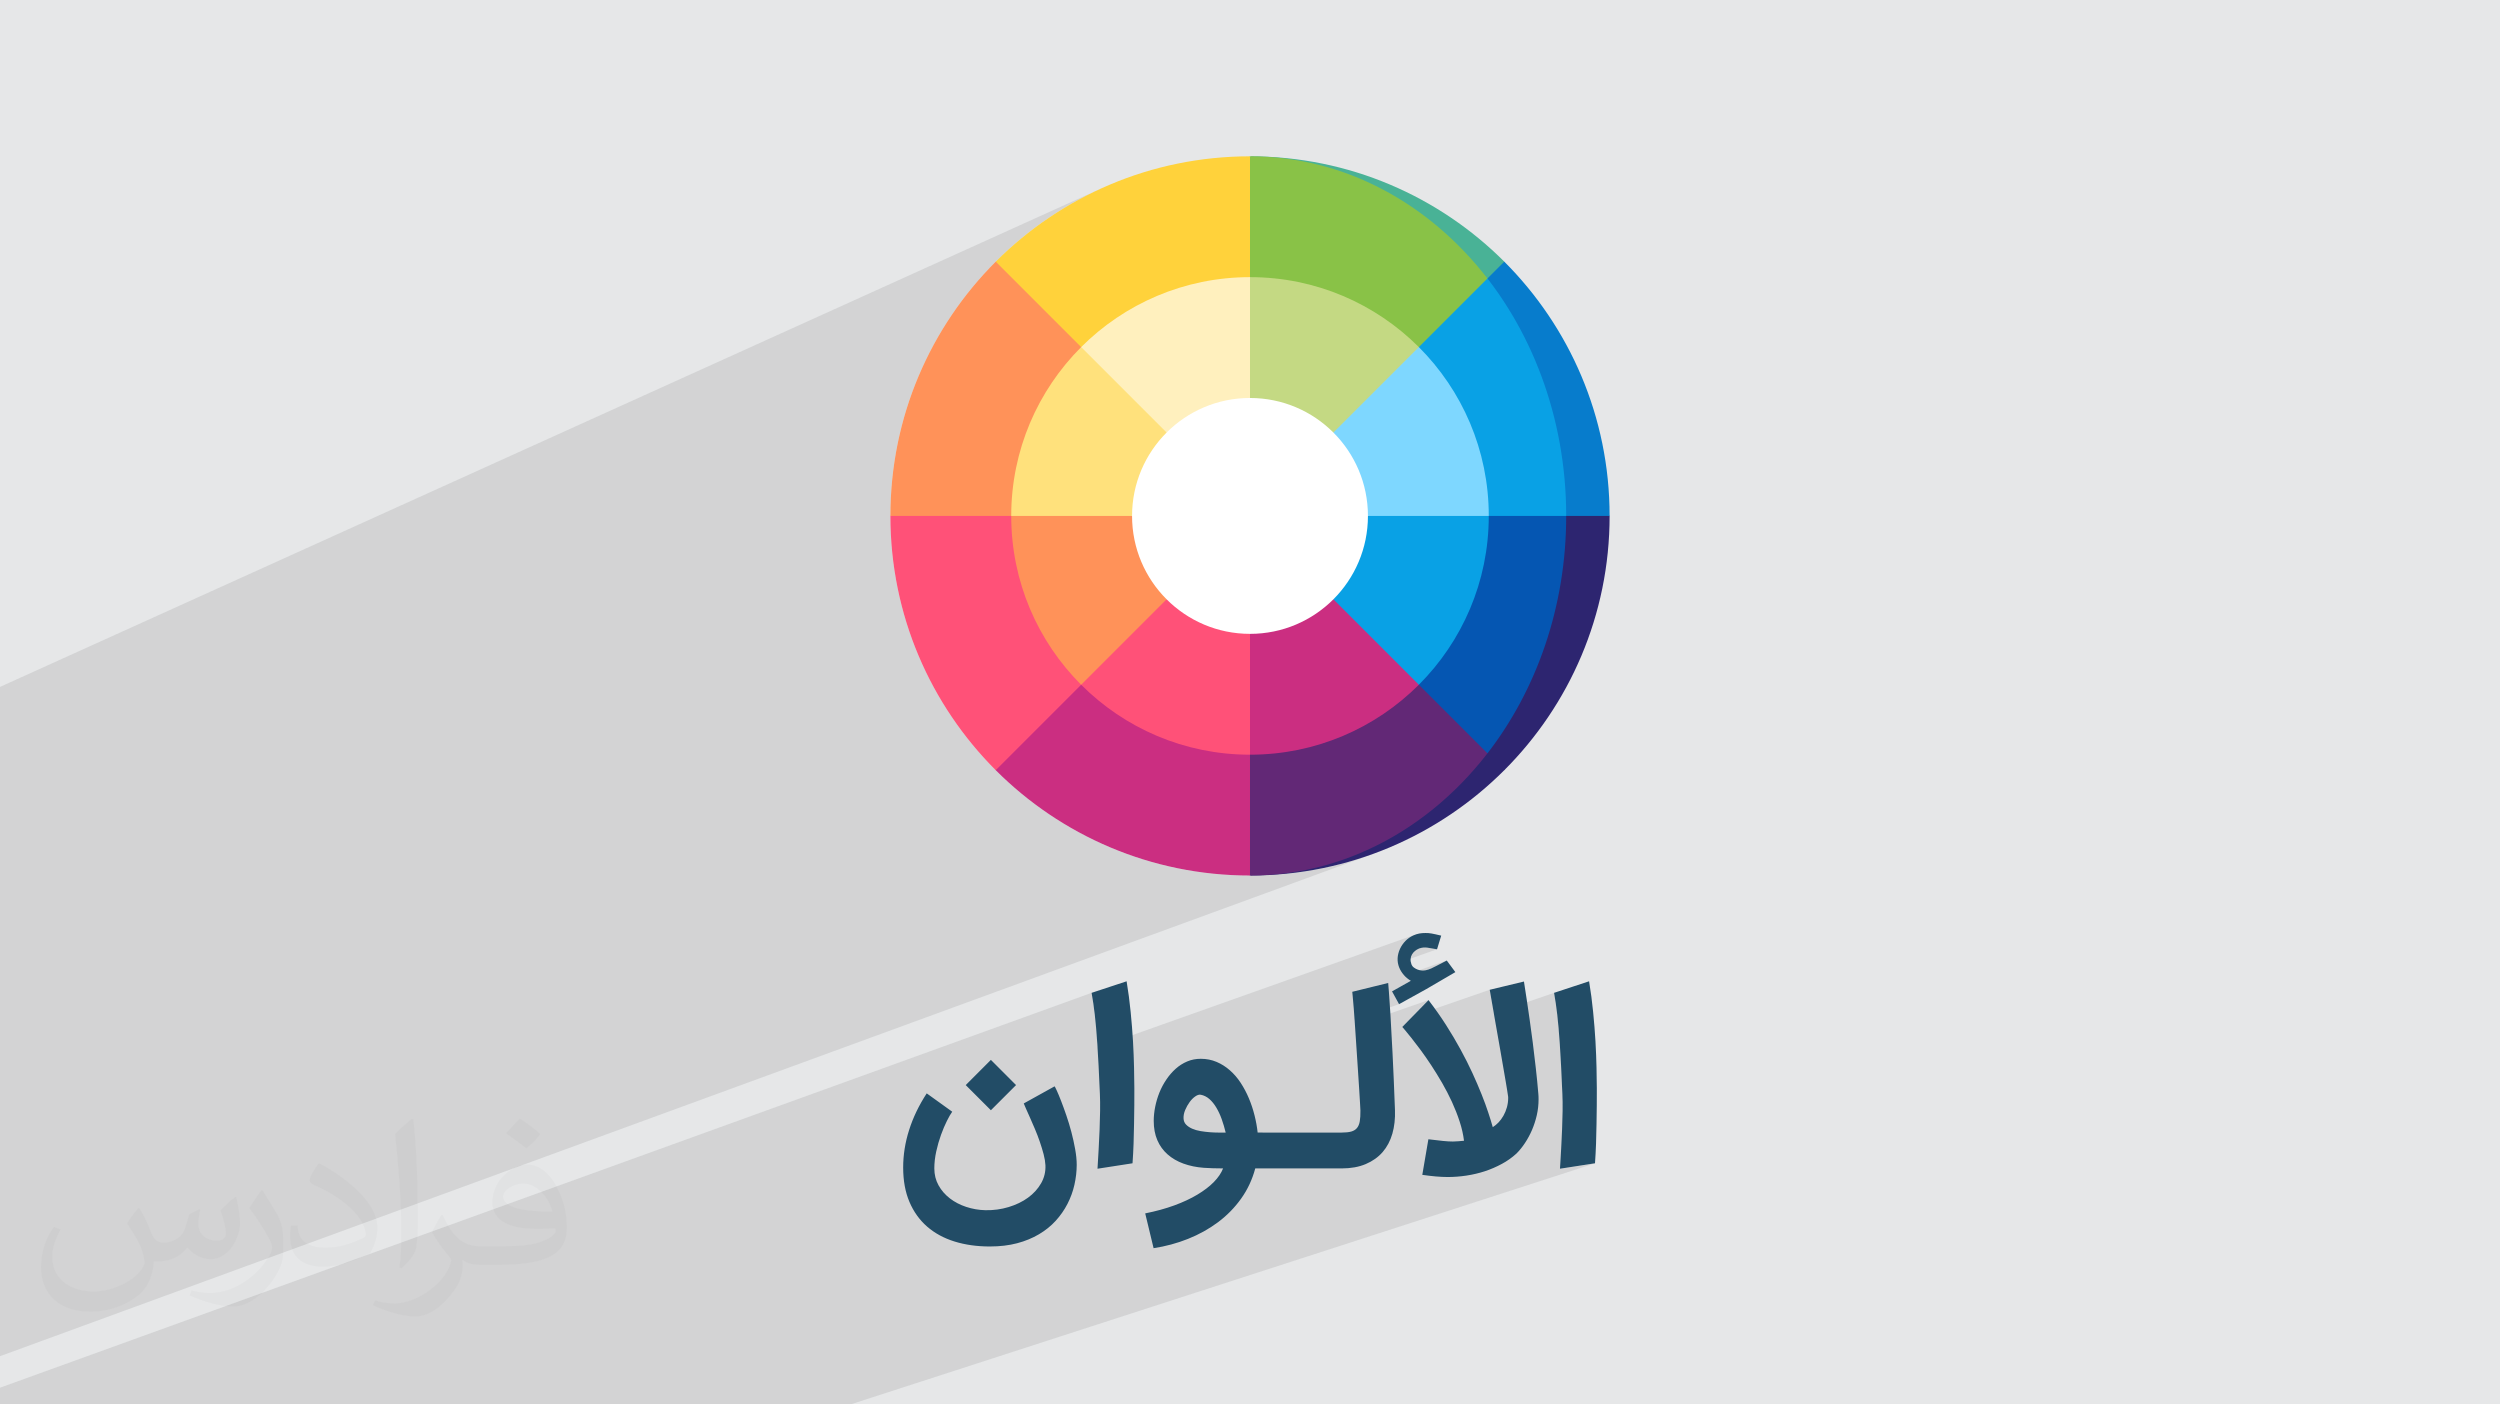
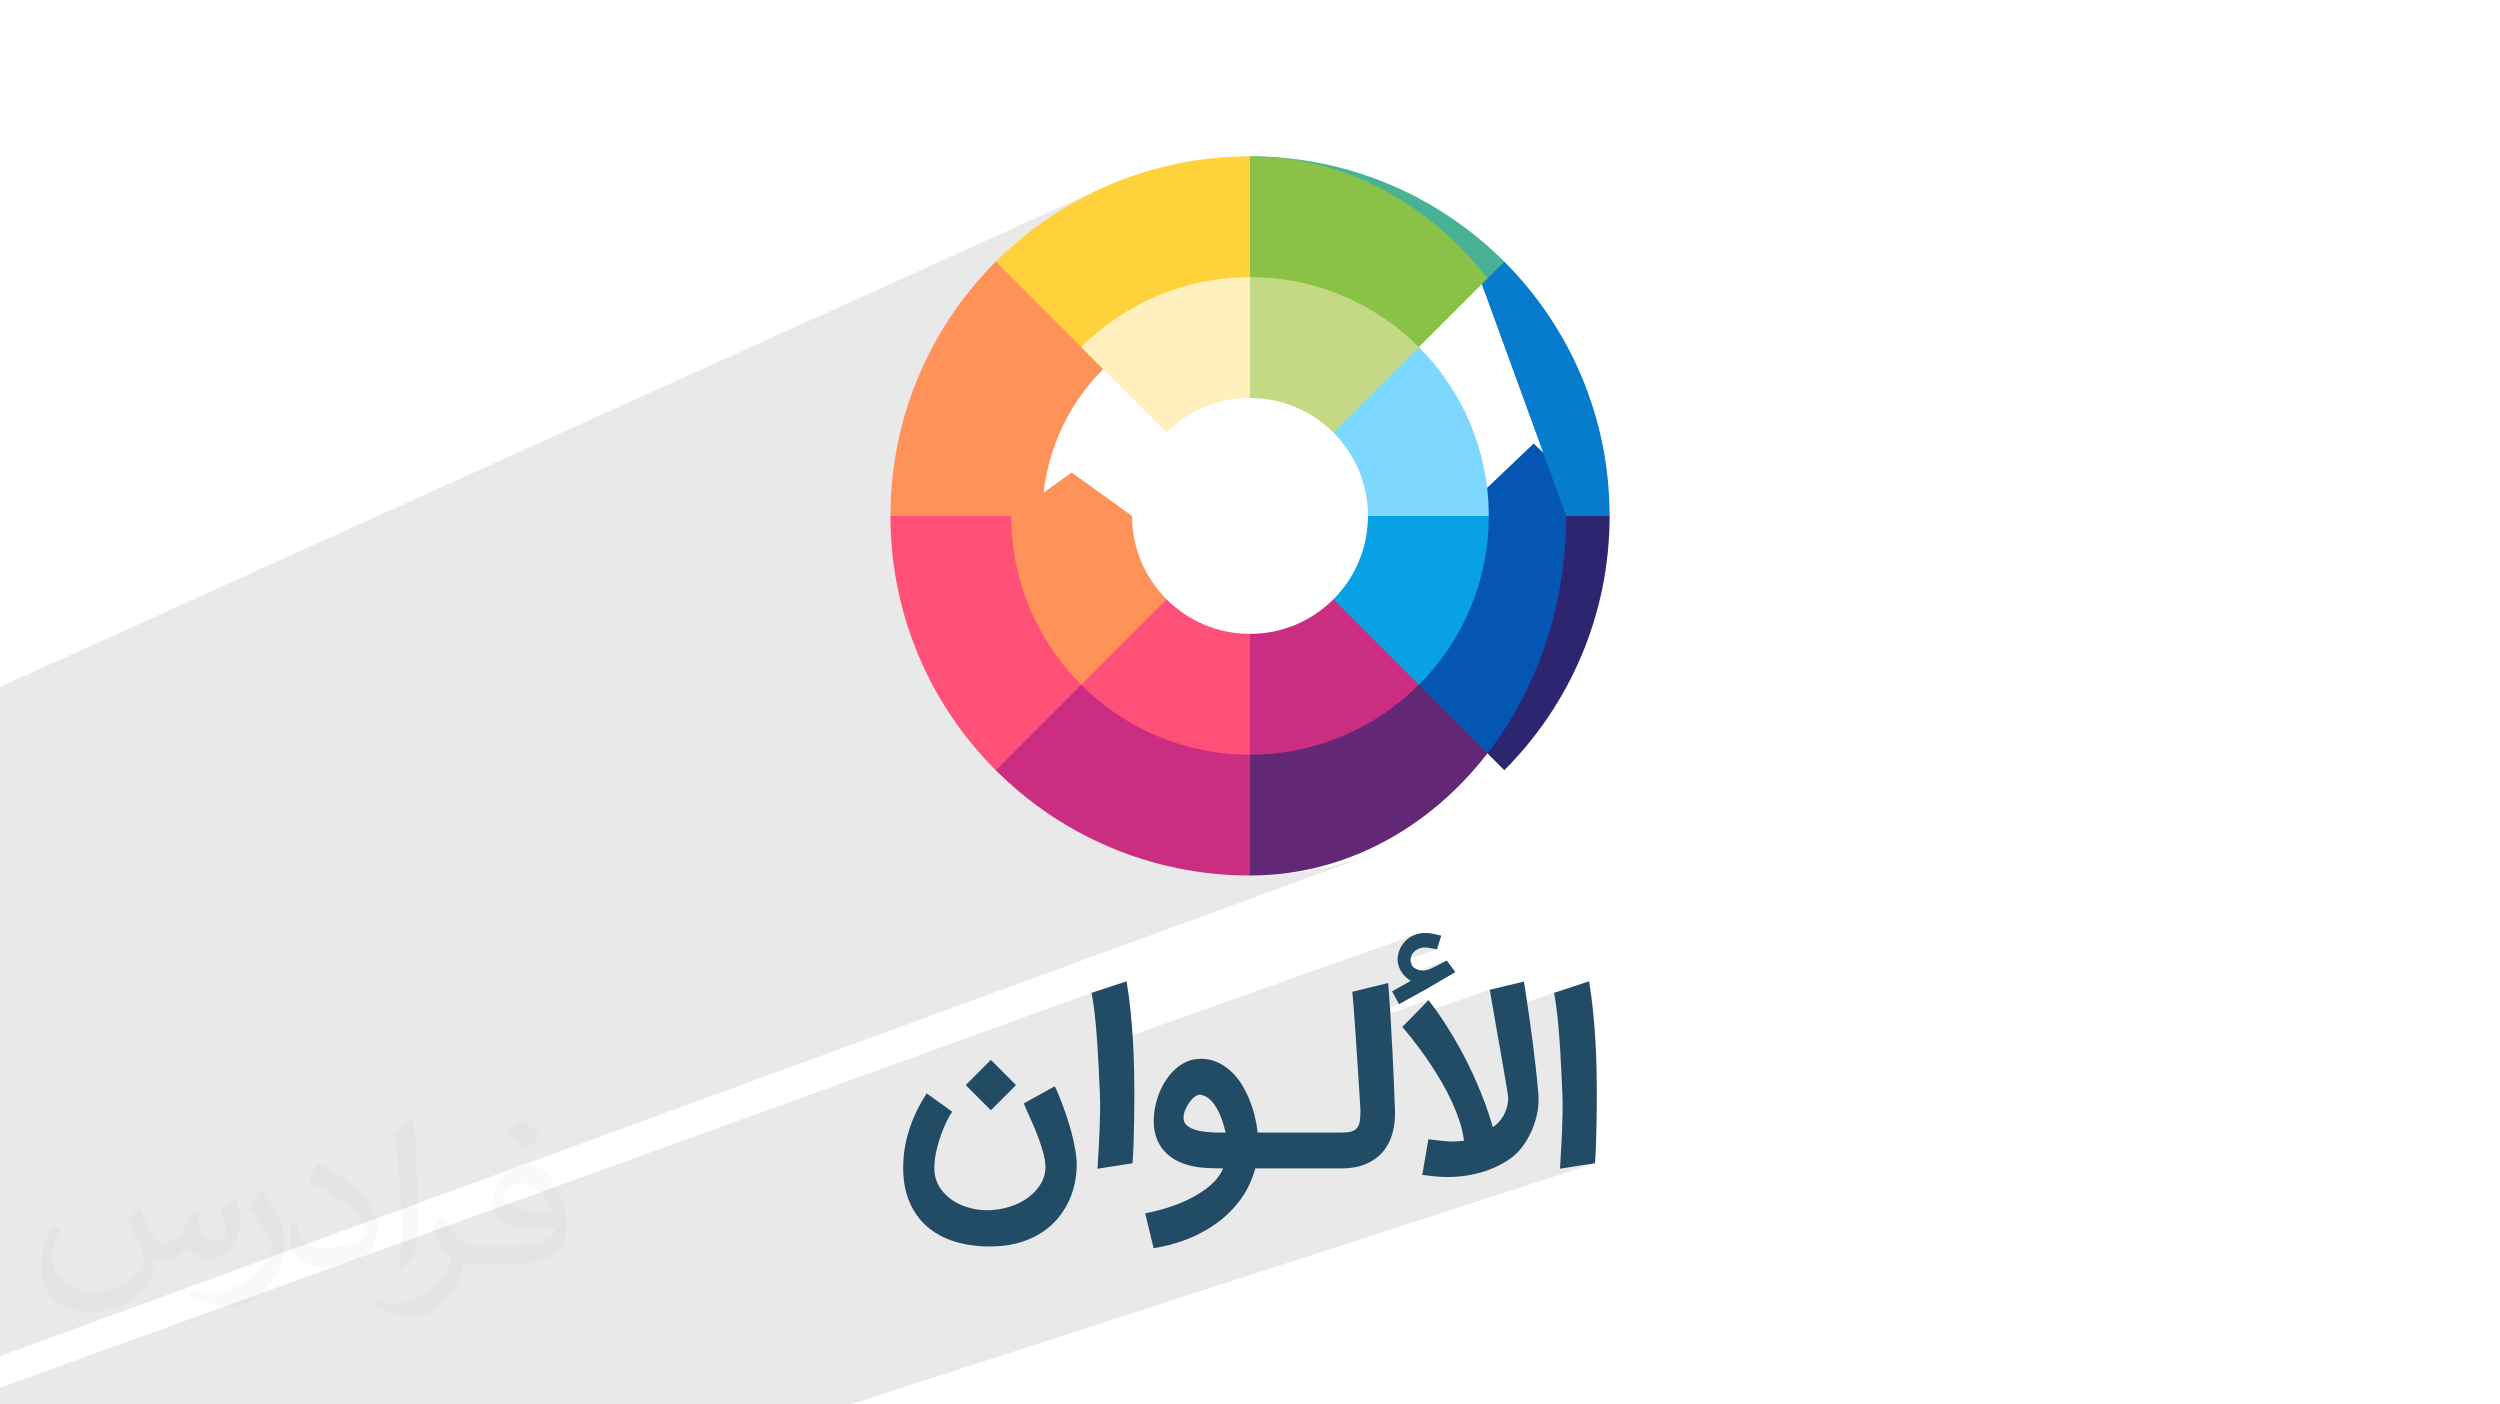
<svg xmlns="http://www.w3.org/2000/svg" xml:space="preserve" width="94.192mm" height="52.917mm" version="1.0" style="shape-rendering:geometricPrecision; text-rendering:geometricPrecision; image-rendering:optimizeQuality; fill-rule:evenodd; clip-rule:evenodd" viewBox="0 0 9404.92 5283.66">
  <defs>
    <style type="text/css">
   
    .fil7 {fill:#0556B2;fill-rule:nonzero}
    .fil8 {fill:#077CCC;fill-rule:nonzero}
    .fil9 {fill:#09A1E5;fill-rule:nonzero}
    .fil3 {fill:#224C66;fill-rule:nonzero}
    .fil5 {fill:#2D2570;fill-rule:nonzero}
    .fil10 {fill:#49B296;fill-rule:nonzero}
    .fil6 {fill:#622876;fill-rule:nonzero}
    .fil16 {fill:#7ED7FF;fill-rule:nonzero}
    .fil11 {fill:#89C247;fill-rule:nonzero}
    .fil17 {fill:#C4D983;fill-rule:nonzero}
    .fil12 {fill:#CB2E81;fill-rule:nonzero}
    .fil13 {fill:#FF5178;fill-rule:nonzero}
    .fil14 {fill:#FF9259;fill-rule:nonzero}
    .fil15 {fill:#FFD23B;fill-rule:nonzero}
    .fil18 {fill:#FFE17C;fill-rule:nonzero}
    .fil19 {fill:#FFF0BE;fill-rule:nonzero}
    .fil4 {fill:white;fill-rule:nonzero}
    .fil2 {fill:#373435;fill-opacity:0.031}
    .fil1 {fill:#2B2A29;fill-opacity:0.102}
    .fil0 {fill:#E6E7E8}
   
  </style>
  </defs>
  <g id="Layer_x0020_1">
-     <polygon class="fil0" points="-0,0 9404.92,0 9404.92,5283.66 -0,5283.66 " />
    <path class="fil1" d="M3134.96 5283.66l-233.7 0 -179.05 0 -136.89 0 -25.37 0 -50.89 0 -42.18 0 -52.41 0 -43.06 0 -192.7 0 -18.99 0 -59.22 0 -15.68 0 -9.48 0 -47.35 0 -4.01 0 -60.26 0 -244.95 0 -104.54 0 -6.19 0 -10.36 0 -66.14 0 -191.36 0 -173.9 0 -25.3 0 -40.74 0 -102.97 0 -58.23 0 -143.52 0 -15.79 0 -21.28 0 -47.33 0 -23.9 0 -17.72 0 -36.74 0 -46.16 0 -13.92 0 -20.03 0 -65.14 0 -138.66 0 -87.92 0 -53.21 0 -99.21 0 -108.51 0 0 -63.17 4106.56 -1485.47 0.86 5.19 0.84 5.14 0.84 5.09 0.83 5.05 0.82 5 0.8 4.96 0.79 4.91 0.77 4.86 0.74 4.87 0.72 4.98 0.69 5.07 0.67 5.16 0.65 5.26 0.65 5.35 0.64 5.44 0.64 5.53 0.63 5.59 0.64 5.73 0.63 5.89 0.62 6.03 0.61 6.17 0.61 6.31 0.59 6.43 0.58 6.55 0.59 6.8 0.59 7.08 0.6 7.35 0.6 7.62 0.6 7.9 0.6 8.17 0.59 8.46 0.58 8.74 0.58 8.99 0.25 3.95 1197.25 -425.36 -2.71 0.97 -2.7 1.05 -2.7 1.12 -4.29 1.99 -4.16 2.18 -4.03 2.37 -3.91 2.55 -3.78 2.73 -3.65 2.92 -3.51 3.1 -3.37 3.28 -3.17 3.41 -3.02 3.51 -2.85 3.6 -2.69 3.7 -2.53 3.8 -2.35 3.9 -2.17 4.01 -2 4.11 -1.86 4.19 -1.64 4.23 -1.43 4.29 -1.21 4.34 -0.99 4.39 -0.79 4.45 -0.13 1.05 79.95 -28.27 2.07 -0.7 2.02 -0.64 1.99 -0.57 1.96 -0.5 1.94 -0.42 1.92 -0.34 1.91 -0.26 1.91 -0.17 1.85 -0.15 1.87 -0.1 1.88 -0.03 1.91 0.01 1.93 0.08 1.96 0.12 1.98 0.18 2.01 0.22 1.98 0.31 2.01 0.31 2.04 0.32 2.06 0.33 2.08 0.35 2.11 0.36 2.12 0.39 2.14 0.42 2.24 0.42 2.3 0.43 2.38 0.43 2.45 0.43 2.52 0.43 2.6 0.43 2.69 0.43 2.78 0.43 -147.13 51.91 0.81 4.07 1.16 4.5 1.43 4.49 1.71 4.48 1.67 3.7 1.82 3.64 1.98 3.58 2.13 3.51 2.29 3.43 2.44 3.37 2.6 3.3 2.75 3.23 1.02 1.11 159.97 -56.18 -6.01 3.15 -5.63 2.95 -5.28 2.75 -4.91 2.56 -4.56 2.36 -4.19 2.15 -3.84 1.96 -3.48 1.76 -3.22 1.66 -3.04 1.56 -2.85 1.44 -2.65 1.33 -2.47 1.22 -2.27 1.1 -2.08 0.98 -1.88 0.86 -1.79 0.76 -1.68 0.71 -1.58 0.64 -1.48 0.58 -1.37 0.53 -1.28 0.46 -85.31 29.93 0.77 0.72 3.19 2.74 3.28 2.59 3.38 2.46 3.47 2.31 3.56 2.16 -70.77 39.72 26.48 48.22 -167.23 58.24 0.59 8.74 0.62 9.36 0.28 4.44 276.56 -96.13 -60.26 61.75 290.56 -100.65 1.58 9.1 1.57 8.97 1.53 8.83 1.52 8.7 1.49 8.56 1.47 8.43 1.45 8.29 1.42 8.16 1.4 8.03 1.38 7.89 0.79 4.51 226.49 -77.84 0.85 5.19 0.84 5.14 0.83 5.09 0.82 5.05 0.81 5 0.8 4.95 0.8 4.91 0.8 4.87 0.73 4.88 0.71 4.98 0.7 5.07 0.68 5.16 0.67 5.25 0.65 5.35 0.64 5.44 0.62 5.53 0.67 5.59 0.65 5.74 0.64 5.89 0.62 6.02 0.61 6.17 0.59 6.3 0.57 6.43 0.56 6.56 0.61 6.81 0.62 7.08 0.61 7.34 0.6 7.62 0.59 7.89 0.59 8.17 0.57 8.46 0.56 8.75 0.6 9 0.6 9.33 0.59 9.67 0.58 9.99 0.58 10.32 0.59 10.65 0.6 10.97 0.6 11.3 0.56 11.69 0.58 12.15 0.59 12.61 0.61 13.07 0.62 13.53 0.64 13.99 0.65 14.46 0.67 14.91 0.28 7.32 0.23 7.48 0.19 7.66 0.13 7.84 0.08 8.01 0.03 8.19 -0.04 8.37 -0.09 8.56 -0.14 8.68 -0.16 8.74 -0.2 8.81 -0.23 8.87 -0.26 8.94 -0.3 9.01 -0.32 9.09 -0.35 9.16 -0.38 9.2 -0.39 9.22 -0.41 9.24 -0.44 9.27 -0.45 9.28 -0.49 9.32 -0.5 9.33 -0.54 9.37 -0.55 9.34 -0.53 9.27 -0.53 9.18 -0.52 9.11 -0.53 9.01 -0.52 8.93 -0.54 8.85 -0.54 8.75 131.74 -20.44 -2802.16 907.44 -63.23 0zm-3134.96 -255.37l0 -2.05 0 -0.02 0 -663.02 0 -996.53 0 -697.8 0 -84.77 4145.72 -1876.56 -29.77 13.9 -29.37 14.59 -28.97 15.29 -28.54 15.96 -28.12 16.61 -27.67 17.27 -27.22 17.91 -26.76 18.55 -26.28 19.17 -25.8 19.78 -25.3 20.38 -24.8 20.97 -24.29 21.56 -23.75 22.12 -23.22 22.68 -22.68 23.22 -22.12 23.75 -21.56 24.29 -20.97 24.79 -20.38 25.31 -19.78 25.8 -19.17 26.28 -18.55 26.76 -17.91 27.22 -17.27 27.67 -16.61 28.11 -15.96 28.55 -15.29 28.96 -14.59 29.38 -13.9 29.76 -13.2 30.15 -12.47 30.54 -11.75 30.89 -11 31.26 -10.26 31.6 -9.5 31.93 -8.73 32.26 -7.96 32.58 -7.15 32.87 -6.36 33.17 -5.54 33.45 -4.71 33.73 -3.88 33.98 -3.05 34.23 -2.19 34.48 -1.32 34.7 -0.44 34.92 0.44 34.92 1.32 34.7 2.19 34.48 3.05 34.23 3.88 33.98 4.71 33.72 5.54 33.46 6.36 33.17 7.15 32.87 7.96 32.58 8.73 32.26 9.5 31.93 10.26 31.6 11 31.25 11.75 30.9 12.47 30.53 13.2 30.15 13.9 29.77 14.59 29.37 15.29 28.97 15.96 28.54 16.61 28.12 17.27 27.67 17.91 27.22 18.55 26.76 19.17 26.28 19.78 25.8 20.38 25.3 20.97 24.8 21.56 24.29 22.12 23.75 22.68 23.22 23.22 22.68 23.75 22.12 24.29 21.56 24.8 20.97 25.3 20.38 25.8 19.78 26.28 19.17 26.76 18.54 27.22 17.92 27.67 17.27 28.11 16.61 28.55 15.96 28.96 15.28 29.38 14.6 29.76 13.9 30.15 13.19 30.53 12.48 30.9 11.74 31.25 11.01 31.6 10.25 31.94 9.5 32.26 8.74 32.57 7.95 32.88 7.16 33.16 6.35 33.46 5.54 33.72 4.72 33.98 3.88 34.24 3.04 34.47 2.19 34.7 1.32 34.92 0.44 0.01 0.01 6.61 -0.05 34.67 -0.6 34.46 -1.47 34.23 -2.32 33.99 -3.17 33.74 -3.99 33.49 -4.82 33.21 -5.63 32.93 -6.43 32.64 -7.22 32.34 -8.01 32.03 -8.78 31.71 -9.54 31.37 -10.28 31.03 -11.02 -5170.91 1891.61 0 -73.71z" />
    <path class="fil2" d="M523.63 4544.29c17.95,27.21 29.6,53.36 40.96,82.43 8.45,16.91 12.93,48.09 52.57,48.09 11.61,0 28.28,-3.42 43.06,-11.61 16.63,-8.73 29.32,-21.94 35.94,-42l15.85 -53.36 38.57 -19.02 2.64 2.64c-5.27,20.09 -6.59,39.36 -6.59,54.43 0,44.63 38.57,61.56 69.22,61.56 17.95,0 34.09,-8.73 34.09,-25.11 0,-21.13 -8.98,-57.06 -20.62,-89.29 17.95,-17.95 35.94,-35.94 56.53,-50.47l3.17 1.6c8.98,38.04 14,75.56 14,100.66 0,24.57 -10.83,51.79 -19.81,69.49 -18.49,34.87 -51.25,62.62 -90.87,62.62 -30.1,0 -63.65,-15.07 -86.66,-43.06l-1.32 0c-21.66,26.96 -55.22,51.25 -108.86,51.25l-16.63 0c-2.64,35.41 -10.29,60.49 -21.94,82.95 -31.95,62.34 -126.81,106.47 -216.1,106.47 -124.17,0 -186.51,-71.59 -186.51,-166.96 0,-58.91 19.27,-113.6 48.88,-152.42l24.29 10.04c-18.49,35.41 -30.91,68.68 -30.91,101.45 0,89.29 72.66,131.83 156.4,131.83 77.68,0 173.83,-49.41 191.28,-106.72 -6.59,-62.62 -30.1,-91.93 -66.04,-148.99 10.83,-19.02 24.83,-38.04 42.28,-58.38l3.17 0 0 0 0 0 -0.02 -0.09zm1432.13 -336.04c26.15,16.39 51.79,35.66 76.87,57.85 -14,19.81 -31.45,37.79 -53.11,53.64 -25.11,-20.34 -50.19,-37.79 -75.84,-56.27 17.42,-19.55 34.62,-38.29 52.04,-55.22l0 0 0 0 0 0 0 0 0 0 0.03 0zm13.47 244.11c-42.28,0 -76.87,27.75 -76.87,48.34 0,44.13 84.53,57.85 185.72,57.31 -12.68,-51.79 -57.06,-105.68 -108.86,-105.68l0.01 0.03zm-94.86 236.19c54.96,0 103.04,-1.6 139.74,-10.83 40.96,-10.29 75.56,-30.91 75.56,-45.17 0,-3.7 0,-8.19 -1.32,-11.89 -22.98,2.11 -49.41,2.11 -72.38,2.11 -74.49,0 -131.55,-16.91 -154.02,-58.66 -5.55,-11.61 -9.51,-24.57 -9.51,-39.36 0,-40.43 17.42,-79.79 48.09,-107 25.61,-22.45 53.89,-36.44 82.67,-36.44 52.04,0 93.51,41.75 122.57,107.54 15.85,35.94 26.68,77.4 26.68,129.72 0,34.87 -9.51,64.19 -31.17,85.85 -40.43,39.11 -114.92,53.89 -229.04,53.89l-51.79 0 0 0 -13.47 0c-28.28,0 -48.62,-5.02 -64.72,-17.42l-2.64 0c0.79,6.59 1.32,12.93 1.32,19.02 0,25.61 -8.45,58.38 -25.61,84.53 -50.72,75.3 -105.68,108.04 -153.24,108.04 -48.09,0 -107,-18.49 -160.11,-42.54l9.51 -18.49c17.17,7.13 40.96,11.89 73.7,11.89 85.85,0 198.66,-82.43 212.66,-163 -3.17,-6.59 -8.98,-15.32 -17.17,-24.57 -25.11,-29.85 -40.96,-54.68 -55.75,-80.83 12.68,-25.11 24.29,-45.17 35.13,-63.4l4.49 -0.53c36.72,74.77 69.99,117.55 144.23,117.55l11.61 0 0 0 53.89 0 0 0 0 0 0 0 0 0 0 0 0.09 0.01zm-371.98 79c6.34,-34.34 6.87,-72.91 6.87,-108.86l0 -53.36c0,-99.6 -12.68,-244.36 -22.98,-338.68 17.95,-19.27 43.06,-42 62.87,-57.31l5.81 1.6c13.47,118.62 16.63,256 16.63,383.06 0,33.3 -1.32,65.79 -4.49,89.55 -1.85,30.1 -19.27,52.83 -56.53,87.7l-8.19 -3.7zm-382.8 -157.19c1.85,46.77 24.83,83.49 105.15,83.49 49.93,0 92.19,-12.93 138.96,-35.13 8.45,-3.7 12.93,-8.73 12.93,-12.93 0,-29.32 -22.45,-68.15 -60.23,-103.55 -36.72,-33.3 -85.34,-62.62 -130.76,-82.18 -15.6,-6.59 -20.62,-13.47 -20.62,-20.09 0,-13.47 17.95,-41.75 32.77,-62.09l5.02 -0.53c52.04,27.21 110.17,67.64 153.24,112.53 39.11,41.47 63.4,83.49 63.4,129.19 0,33.81 -10.29,65.51 -26.96,95.11 -57.06,28.79 -117.83,50.72 -178.06,50.72 -73.17,0 -123.1,-34.34 -123.1,-114.92 0,-8.73 0,-22.19 3.17,-39.64l25.11 0 0 0 0 0 0 0 0 0 0 0 -0.02 0zm-132.37 -132.9l45.45 73.45c16.63,27.21 32.23,56.81 32.23,103.55l0 59.7c0,48.34 -30.91,100.13 -80.83,151.38 -39.11,34.62 -73.7,49.41 -105.68,49.41 -47.55,0 -101.98,-14.79 -164.85,-41.75l7.13 -18.49c19.81,5.27 42.79,9.77 71.06,9.77 90.36,-0.53 182.8,-66.57 225.08,-147.15 5.02,-9.26 6.87,-17.95 6.87,-24.04 0,-9.26 -5.02,-19.55 -8.98,-28.79 -22.98,-43.31 -48.62,-82.95 -76.87,-119.68 14.79,-23.25 29.6,-45.7 45.7,-67.9l3.7 0.53 0 0 0 0 0 0 0 0 0 0 -0.02 0.01z" />
    <g id="_2494964823360">
      <path class="fil3" d="M3724.26 4689.24c-48.87,0 -93.34,-6.28 -133.54,-18.79 -40,-12.45 -74.44,-31.21 -102.97,-56.07 -28.45,-24.79 -50.75,-55.9 -66.52,-93 -15.74,-37.05 -23.53,-80.09 -23.53,-129.29 0,-47.23 7.44,-94.31 22.39,-141.22 14.92,-46.87 36.93,-92.84 66.2,-137.63l95.93 68.98c-5.72,7.7 -12.3,19.3 -19.93,34.5 -7.69,15.33 -15.17,32.91 -22.24,52.47 -7.09,19.62 -13.16,40.53 -17.98,62.6 -4.78,21.86 -7.19,43.14 -7.19,63.74 0,23.53 5.37,44.83 16.02,63.91 10.56,18.96 24.87,35.34 42.67,49.03 17.62,13.56 38.28,24.34 61.3,31.88 23.19,7.61 47.43,11.92 72.4,12.42 30.07,0.6 59.01,-3.35 86.96,-11.77 27.74,-8.37 52.17,-20.12 73.06,-35.31 20.9,-15.18 37.32,-33.34 49.21,-54.09 11.94,-20.89 17.51,-43.67 16.35,-68.17 -0.58,-12.07 -2.88,-26.03 -6.87,-41.36 -3.97,-15.2 -8.93,-31.04 -14.39,-47.07 -5.44,-15.97 -11.65,-32.06 -18.29,-47.73 -6.71,-15.83 -13.01,-30.22 -18.8,-43.31 -5.77,-13.02 -10.77,-24.23 -15.04,-33.67 -4.19,-9.32 -7.03,-15.69 -8.18,-19.13l116.05 -64.4c1.14,1.15 3.91,6.76 8.5,16.68 4.51,9.8 9.89,22.72 16.02,38.57 6.07,15.65 12.65,33.67 19.61,53.94 6.9,20.05 13.27,41.05 18.96,62.6 5.7,21.56 10.41,43.19 14.23,64.4 3.82,21.25 5.88,40.87 5.88,58.84 0,25.33 -3.05,50.5 -8.66,75.52 -5.62,24.95 -14.42,48.9 -26.16,71.75 -11.74,22.87 -26.62,44.19 -44.29,63.59 -17.74,19.46 -38.79,36.4 -62.93,50.66 -24.19,14.3 -51.65,25.73 -82.38,33.83 -30.53,8.04 -64.56,12.09 -101.83,12.09zm3.43 -512.56l-94.64 -94.65 94.64 -94.8 94.63 94.8 -94.63 94.65zm401.09 220c1.47,-23.21 2.78,-47.4 4.25,-72.41 1.47,-25 2.63,-49.69 3.59,-74.2 0.98,-24.51 1.64,-48.22 1.96,-71.27 0.33,-23.06 0.03,-44.16 -0.81,-63.41 -1.74,-40.37 -3.37,-75.89 -4.91,-106.41 -1.53,-30.55 -3.21,-57.72 -4.73,-81.24 -1.53,-23.67 -3.2,-44.32 -4.74,-62.11 -1.52,-17.63 -3.22,-34.02 -4.9,-48.71 -1.71,-14.86 -3.37,-28.81 -5.39,-41.68 -2.03,-12.91 -4.25,-26.32 -6.54,-40.22l131.74 -43.47c6.37,38.09 11.37,76.35 15.2,115.07 3.81,38.55 6.81,75.69 8.83,110.98 2.03,35.45 3.23,68.35 3.92,98.73 0.72,30.53 1.15,56.54 1.15,78.13 0,19.61 -0.1,40.72 -0.16,63.41 -0.06,22.87 -0.6,46.42 -0.99,70.93 -0.38,24.32 -0.92,49.06 -1.79,74.04 -0.89,24.98 -2.14,49.54 -3.93,73.39l-131.74 20.44zm179.47 168.04c40.04,-8.02 76.67,-18.04 109.51,-30.08 32.99,-12.09 61.92,-25.61 86.79,-40.54 24.93,-14.95 45.66,-30.71 61.95,-47.4 16.36,-16.77 27.96,-33.84 34.65,-51.16 -12.25,0 -25.2,-0.27 -38.73,-0.65 -13.72,-0.38 -24.88,-0.99 -33.67,-1.64 -28.11,-2.09 -53.82,-7.47 -76.82,-15.86 -23.05,-8.41 -42.85,-19.96 -59.5,-34.65 -16.49,-14.52 -29.52,-32.35 -38.57,-53.45 -9.04,-21.03 -13.57,-45.28 -13.57,-72.57 0,-17.32 1.9,-34.98 5.56,-53.28 3.64,-18.1 8.94,-36.03 15.85,-53.3 6.93,-17.32 15.78,-33.65 26.16,-49.03 10.32,-15.29 22.05,-28.85 35.14,-40.54 13.02,-11.62 27.5,-20.75 43.32,-27.46 15.67,-6.65 32.69,-9.96 50.82,-9.96 21.75,0 41.53,3.98 59.83,11.76 18.1,7.69 34.84,18.32 50.01,31.71 15.18,13.38 28.82,29.09 40.53,47.08 11.78,18.09 22.07,37.42 30.73,58.02 8.66,20.59 15.74,42.02 21.25,63.9 5.56,22.04 9.48,43.8 11.77,65.06l18.3 0 0 134.84 -27.29 0c-11.12,41.69 -28.85,79.6 -53.12,113.61 -24.22,33.94 -53.29,63.64 -87.13,88.91 -33.78,25.19 -71.44,46.13 -112.77,62.61 -41.35,16.49 -84.51,28.12 -129.45,34.99l-31.55 -130.92zm208.88 -446.39c-5.82,-1.1 -12.73,0.89 -20.43,6.21 -7.62,5.26 -14.71,12.27 -21.25,21.26 -6.53,8.99 -12.15,18.78 -16.67,29.59 -4.59,10.89 -6.67,21.26 -6.37,31.21 0.3,9.63 3.41,17.71 9.33,23.86 5.98,6.22 13.75,11.46 23.04,15.53 9.31,4.07 19.97,7.23 31.71,9.16 11.91,1.95 23.56,3.36 35.31,4.25 11.58,0.88 22.56,1.31 32.69,1.31l26.48 0c-4.25,-17.65 -9.27,-34.55 -15.04,-50.68 -5.79,-16.18 -12.66,-30.72 -20.27,-43.46 -7.71,-12.87 -16.35,-23.59 -25.99,-32.04 -9.76,-8.52 -20.63,-13.95 -32.53,-16.19zm215.42 142.37l314.88 0c14.55,0 26.36,-1.25 35.63,-3.76 9.17,-2.51 16.52,-7.04 21.75,-13.24 5.23,-6.21 8.83,-14.72 10.61,-25.33 1.81,-10.78 2.63,-24.2 2.46,-40.38 0,-2.29 -0.48,-10.62 -1.31,-25.01 -0.81,-14.21 -1.96,-32.36 -3.27,-54.09 -1.31,-21.75 -2.78,-46.1 -4.73,-72.91 -1.8,-26.8 -3.6,-54.1 -5.4,-81.56 -1.96,-27.62 -3.75,-54.59 -5.39,-80.74 -1.64,-26.16 -3.28,-49.05 -4.9,-68.99 -1.64,-19.94 -3.1,-35.69 -4.09,-47.39 -0.84,-10.08 -1.4,-15.54 -1.56,-16.19l135.11 -33.19c0.16,4.41 1.14,16.19 2.78,34.99 1.47,18.62 3.42,46.91 5.72,84.49 2.3,37.76 4.9,85.98 7.84,144.66 2.95,58.68 6.05,130.1 9.17,214.28 1.14,32.04 -2.13,61.63 -9.82,88.44 -7.68,26.8 -19.94,50.01 -36.6,69.31 -16.84,19.28 -37.99,34.24 -63.58,45.1 -25.53,10.83 -55.79,16.35 -90.39,16.35l-314.88 0 0 -134.84zm1054.65 -146.3c0.34,3.44 0.5,7.03 0.66,10.96 0.16,3.74 0.16,7.51 0.16,10.78 0,19.6 -2.12,39.23 -6.53,58.67 -4.41,19.45 -10.46,38.09 -17.98,55.75 -7.52,17.48 -16.35,33.99 -26.48,49.19 -9.97,15.21 -20.76,28.45 -32.2,39.88 -16.51,15.05 -34.81,28.13 -54.92,38.91 -20.27,10.94 -41.52,20.27 -63.9,27.63 -22.57,7.35 -45.6,12.74 -69.32,16.35 -23.85,3.58 -47.4,5.38 -70.6,5.38 -13.73,0 -28.44,-0.81 -44.3,-2.12 -16.02,-1.48 -33.01,-3.43 -51.15,-6.05l22.89 -133.87c22.23,2.79 40.7,5.06 55.25,6.37 14.72,1.48 26.97,2.14 36.94,2.14 5.06,0 11.76,-0.34 20.27,-0.99 8.33,-0.82 15.52,-1.47 21.57,-1.96 -2.95,-23.53 -8.33,-47.73 -16.51,-72.41 -8.01,-24.85 -17.81,-49.36 -28.94,-73.88 -11.27,-24.35 -23.7,-48.23 -37.1,-71.6 -13.56,-23.35 -27.13,-45.26 -40.7,-66.02 -13.73,-20.77 -26.97,-39.89 -39.88,-57.37 -12.92,-17.48 -24.51,-32.53 -34.65,-45.27 -9.97,-12.59 -18.15,-22.73 -24.52,-30.08 -6.21,-7.36 -9.48,-11.1 -9.81,-11.44l98.56 -101.01c23.86,30.89 45.76,62.11 65.87,93.49 20.11,31.39 38.24,62.29 54.75,92.51 16.52,30.24 31.39,59.67 44.47,88.11 13.07,28.45 24.5,55.09 34.48,80.1 9.97,25 18.48,48.04 25.33,69.14 7.03,21.08 12.59,39.22 16.84,54.59 7.36,-4.57 14.55,-10.45 21.57,-17.65 6.87,-7.35 13.08,-15.7 18.47,-25.16 5.4,-9.5 9.82,-20.11 13.08,-31.55 3.27,-11.61 4.9,-23.7 4.9,-36.45 0,-0.98 0,-1.96 -0.17,-3.43 -0.16,-1.47 -0.48,-4.08 -1.14,-7.84 -0.49,-3.92 -1.48,-9.65 -2.61,-17.16 -1.15,-7.52 -2.79,-17.81 -5.07,-30.73 -2.29,-12.91 -5.06,-28.92 -8.35,-48.38 -3.27,-19.29 -7.35,-42.98 -12.25,-70.93 -5.06,-27.96 -10.78,-60.64 -17.33,-98.08 -6.53,-37.42 -14.05,-80.57 -22.55,-129.44l128.8 -31.05c0,0.49 0.97,7.03 2.94,19.28 1.96,12.43 4.58,29.1 7.68,50.01 3.11,20.76 6.7,45.12 10.62,72.58 3.92,27.62 8.02,57.04 11.93,88.1 3.92,31.22 7.86,63.09 11.44,95.94 3.76,32.85 6.87,64.89 9.48,96.1zm-381.16 -543.14c-7.52,-1.15 -14.05,-2.3 -19.93,-3.42 -5.72,-1.15 -11.28,-1.98 -16.51,-2.79 -5.39,-0.66 -10.46,-0.82 -15.37,-0.33 -5.07,0.33 -10.13,1.64 -15.7,3.59 -5.55,2.29 -10.78,5.23 -15.2,9 -4.57,3.58 -8.34,8 -11.44,13.23 -2.94,5.06 -4.73,10.62 -5.22,16.83 -0.66,6.06 0.33,12.59 2.95,19.78 1.8,5.06 4.73,9.32 9.15,12.58 4.41,3.29 9.16,5.89 14.39,7.86 5.06,1.96 10.29,3.11 15.69,3.42 5.39,0.33 10.13,0 14.06,-0.81 4.09,-0.82 7.36,-1.81 9.97,-2.62 2.77,-0.83 6.53,-2.3 11.43,-4.41 4.74,-2.14 11.6,-5.56 20.43,-10.13 8.83,-4.41 21.42,-10.96 37.92,-19.61l32.36 43.63 -109.5 63.91 -102.33 56.7 -26.48 -48.22 70.77 -39.72c-9.64,-5.54 -18.3,-12.74 -25.81,-21.24 -7.53,-8.51 -13.42,-17.81 -17.65,-27.79 -4.91,-11.93 -6.87,-24.02 -6.22,-36.12 0.66,-12.27 3.59,-23.87 8.83,-34.99 5.07,-11.11 12.1,-21.09 20.75,-30.07 8.83,-8.99 19.13,-16.03 30.73,-21.09 7.19,-3.1 14.39,-5.39 21.75,-6.7 7.35,-1.31 15.03,-1.8 22.73,-1.8 3.58,0 7.18,0 10.78,0.32 3.58,0.34 7.51,0.83 11.92,1.48 4.41,0.82 9.48,1.81 15.37,3.11 5.88,1.15 12.91,2.78 21.09,4.91l-15.7 51.48zm462.56 825.42c1.47,-23.21 2.78,-47.4 4.25,-72.41 1.47,-25 2.62,-49.69 3.59,-74.2 0.98,-24.52 1.64,-48.22 1.96,-71.27 0.33,-23.06 0,-44.13 -0.81,-63.41 -1.81,-40.38 -3.43,-75.85 -4.91,-106.41 -1.63,-30.56 -3.11,-57.7 -4.73,-81.24 -1.47,-23.7 -3.11,-44.29 -4.74,-62.11 -1.47,-17.65 -3.11,-34 -4.9,-48.71 -1.64,-14.88 -3.43,-28.78 -5.39,-41.68 -2.13,-12.92 -4.25,-26.32 -6.54,-40.22l131.74 -43.47c6.37,38.09 11.44,76.33 15.2,115.07 3.92,38.57 6.71,75.68 8.83,110.98 1.97,35.48 3.28,68.33 3.92,98.73 0.83,30.55 1.15,56.54 1.15,78.13 0,19.61 -0.16,40.69 -0.16,63.41 -0.16,22.88 -0.5,46.41 -0.99,70.93 -0.32,24.36 -0.98,49.04 -1.79,74.04 -0.99,25.01 -2.14,49.54 -3.93,73.39l-131.74 20.44z" />
      <g>
        <circle class="fil4" cx="4702.46" cy="1940.88" r="525.35" />
-         <path class="fil5" d="M4702.46 3293.71c373.57,0 711.78,-151.41 956.6,-396.23l0 -152.48 -956.6 548.71z" />
        <path class="fil6" d="M5659.06 2745l0 -251.72 -404.2 0c-141.38,141.37 -336.68,228.81 -552.4,228.81l-272.2 285.81 272.2 285.82c392.14,0 739.91,-215.84 956.6,-548.72l0 0z" />
        <path class="fil5" d="M5883.27 1777.05l-287.54 1057.1 63.33 63.33c244.82,-244.82 396.24,-583.03 396.24,-956.6l-172.03 -163.83z" />
        <path class="fil7" d="M5883.27 1777.05l-113.79 -108.38 -285.81 272.21c0,215.72 -87.45,411.03 -228.81,552.4l340.86 340.86c184.37,-238.3 296.25,-550.91 296.25,-893.27 0,-55.47 -3.01,-110.12 -8.71,-163.83l0 0z" />
        <path class="fil8" d="M5659.06 984.28l-115.49 0 348.4 956.6 163.32 0c0,-373.57 -151.42,-711.79 -396.24,-956.6z" />
-         <path class="fil9" d="M5254.86 984.28l0 404.19c141.38,141.38 228.81,336.68 228.81,552.41l408.3 0c0,-373.57 -133.14,-711.79 -348.4,-956.6l-288.71 0z" />
        <path class="fil10" d="M4702.46 588.04l893.27 459.57 63.33 -63.34c-244.82,-244.81 -583.03,-396.23 -956.6,-396.23z" />
        <path class="fil11" d="M4702.46 588.04l-272.2 285.81 272.2 285.82c215.72,0 411.03,87.44 552.4,228.81l340.86 -340.86c-218,-281.73 -537.35,-459.57 -893.27,-459.57l0 0z" />
        <path class="fil12" d="M4150.06 2493.29l-404.2 0 0 404.2c244.82,244.82 583.03,396.23 956.6,396.23l0 -571.61c-215.72,0 -411.03,-87.45 -552.4,-228.81l0 0z" />
        <path class="fil13" d="M3921.24 1940.88l-285.82 -163.32 -285.81 163.32c0,373.57 151.42,711.78 396.24,956.6l404.19 -404.2c-141.37,-141.38 -228.8,-336.68 -228.8,-552.4l0 0z" />
        <path class="fil14" d="M3745.86 984.28c-244.82,244.81 -396.24,583.03 -396.24,956.6l571.62 0c0,-215.72 87.44,-411.03 228.81,-552.41l0 -404.19 -404.2 0z" />
        <path class="fil15" d="M4702.46 1159.66l0 -571.62c-373.57,0 -711.78,151.42 -956.6,396.24l404.2 404.19c141.38,-141.37 336.68,-228.8 552.4,-228.8l0 0z" />
        <path class="fil12" d="M4702.46 2384.57l-163.32 227.29 163.32 227.29c248.05,0 472.61,-100.54 635.17,-263.09l0 -321.43 -321.43 0c-80.29,80.29 -191.21,129.95 -313.74,129.95l0 0z" />
        <path class="fil9" d="M5146.15 1940.88c0,122.52 -49.66,233.45 -129.95,313.74l321.43 321.43c162.55,-162.55 263.09,-387.12 263.09,-635.17l-227.29 -163.32 -227.29 163.32z" />
        <path class="fil16" d="M5146.15 1940.88l454.57 0c0,-248.04 -100.54,-472.61 -263.09,-635.17l-324.64 0 3.21 321.42c80.29,80.3 129.95,191.22 129.95,313.75z" />
        <path class="fil17" d="M5016.2 1627.15l321.43 -321.43c-162.55,-162.56 -387.12,-263.1 -635.17,-263.1l-163.32 227.29 163.32 227.29c122.52,0 233.45,49.66 313.74,129.96l0 0z" />
        <path class="fil13" d="M4388.73 2254.62l-321.43 0 0 321.43c162.55,162.55 387.12,263.09 635.17,263.09l0 -454.57c-122.52,0 -233.45,-49.66 -313.74,-129.95z" />
        <path class="fil14" d="M4258.77 1940.88l-227.29 -163.32 -227.29 163.32c0,248.04 100.54,472.6 263.09,635.17l321.43 -321.43c-80.29,-80.29 -129.95,-191.21 -129.95,-313.74l0 0z" />
-         <path class="fil18" d="M4388.73 1627.15l0 -321.43 -321.43 0c-162.55,162.55 -263.09,387.12 -263.09,635.17l454.57 0c0,-122.52 49.65,-233.45 129.95,-313.74z" />
        <path class="fil19" d="M4702.46 1497.19l0 -454.58c-248.04,0 -472.61,100.54 -635.17,263.09l321.43 321.43c80.29,-80.29 191.21,-129.94 313.74,-129.94z" />
      </g>
    </g>
  </g>
</svg>